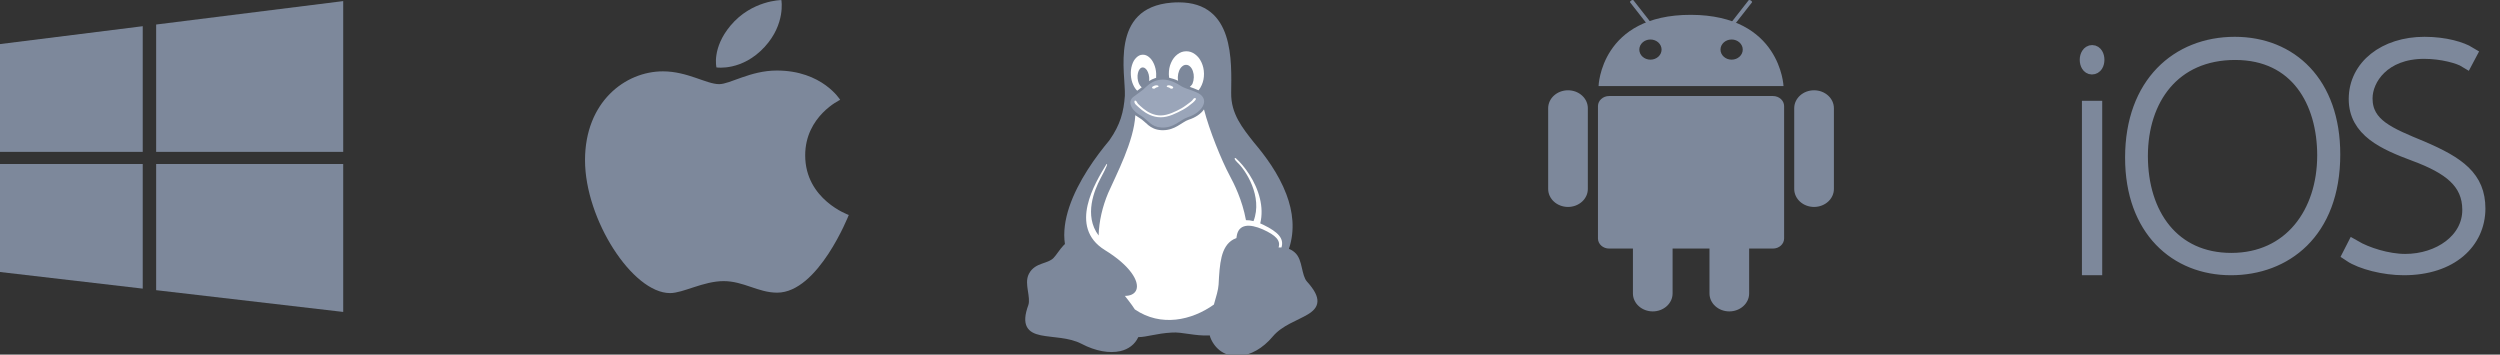
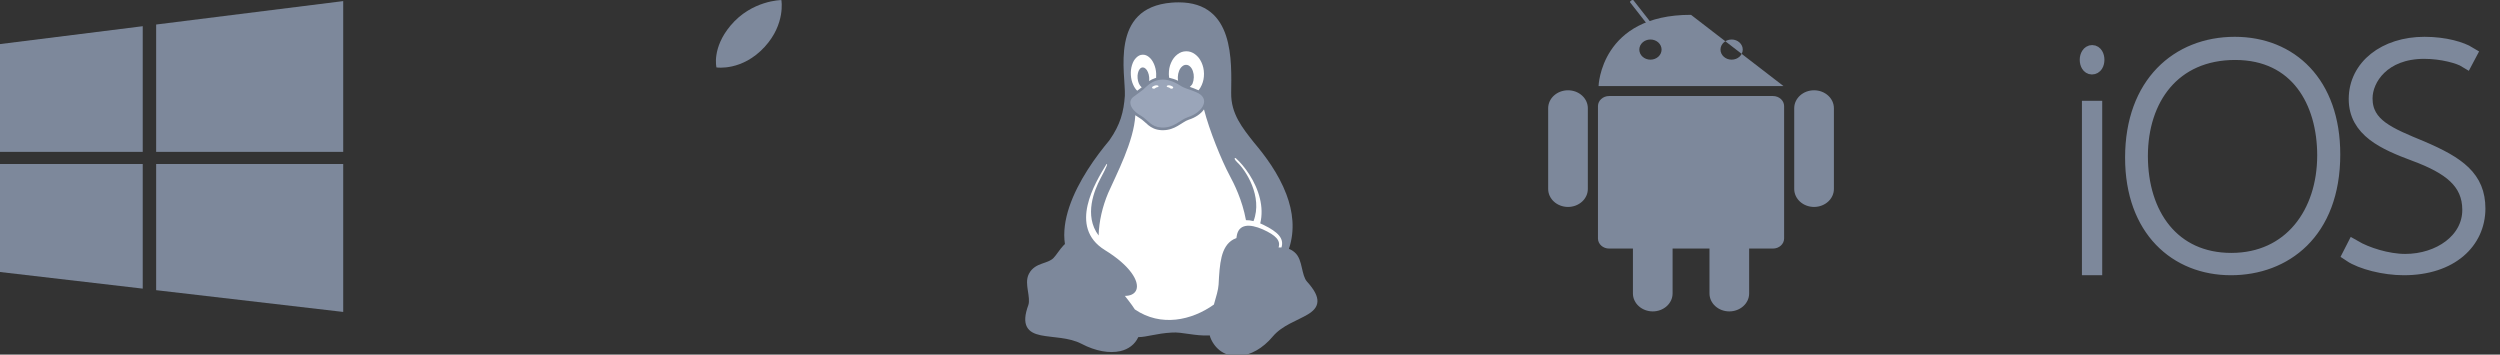
<svg xmlns="http://www.w3.org/2000/svg" width="141" height="20" viewBox="0 0 141 20" fill="none">
  <rect x="0" y="0" width="141" height="20" fill="#333333" stroke="none" />
  <g clip-path="url(#clip0)">
    <g clip-path="url(#clip1)">
      <path d="M73.705 15.871C73.705 15.87 73.705 15.87 73.705 15.87C73.564 15.711 73.496 15.415 73.424 15.101C73.352 14.786 73.271 14.447 73.013 14.227C73.013 14.227 73.012 14.226 73.011 14.226C72.96 14.181 72.908 14.144 72.855 14.112C72.802 14.081 72.748 14.055 72.695 14.035C73.053 12.971 72.913 11.911 72.55 10.954C72.106 9.778 71.33 8.754 70.737 8.054C70.074 7.217 69.425 6.423 69.438 5.249C69.457 3.458 69.635 0.137 66.483 0.133C66.355 0.132 66.221 0.138 66.082 0.149C62.56 0.432 63.494 4.153 63.442 5.399C63.377 6.31 63.193 7.028 62.566 7.919C61.83 8.794 60.793 10.211 60.302 11.687C60.071 12.383 59.96 13.092 60.062 13.764C60.03 13.792 60 13.822 59.971 13.853C59.755 14.084 59.595 14.364 59.417 14.552C59.251 14.718 59.014 14.781 58.754 14.874C58.493 14.967 58.207 15.105 58.034 15.438C58.034 15.438 58.034 15.438 58.034 15.438C58.033 15.439 58.033 15.44 58.033 15.44C57.951 15.592 57.925 15.757 57.925 15.924C57.925 16.078 57.947 16.234 57.97 16.384C58.018 16.697 58.067 16.993 58.002 17.194C57.796 17.757 57.77 18.147 57.915 18.43C58.061 18.713 58.359 18.838 58.697 18.909C59.373 19.049 60.288 19.015 61.009 19.397L61.072 19.28L61.01 19.397C61.782 19.801 62.565 19.944 63.189 19.802C63.642 19.698 64.01 19.429 64.199 19.014C64.687 19.011 65.223 18.804 66.082 18.757C66.664 18.71 67.392 18.964 68.229 18.918C68.251 19.008 68.282 19.096 68.326 19.179C68.326 19.18 68.327 19.18 68.327 19.181C68.651 19.83 69.254 20.127 69.897 20.076C70.54 20.025 71.224 19.646 71.777 18.988L71.676 18.903L71.778 18.987C72.305 18.348 73.179 18.083 73.76 17.733C74.05 17.559 74.285 17.34 74.303 17.021C74.321 16.703 74.135 16.347 73.705 15.871Z" fill="#7D889B" />
      <path d="M74.038 17.006C74.027 17.203 73.885 17.348 73.623 17.506C73.098 17.823 72.168 18.098 71.574 18.818C71.058 19.431 70.43 19.768 69.876 19.812C69.322 19.856 68.844 19.626 68.563 19.061L68.562 19.059L68.561 19.058C68.387 18.726 68.459 18.201 68.607 17.648C68.754 17.094 68.965 16.526 68.994 16.064V16.063C69.023 15.471 69.057 14.955 69.156 14.556C69.256 14.157 69.412 13.887 69.689 13.735C69.702 13.728 69.715 13.722 69.728 13.715C69.759 14.228 70.013 14.751 70.461 14.864C70.952 14.993 71.659 14.572 71.958 14.228C72.018 14.226 72.076 14.223 72.132 14.222C72.394 14.215 72.614 14.23 72.839 14.427L72.839 14.427L72.84 14.428C73.013 14.574 73.095 14.851 73.166 15.16C73.237 15.469 73.294 15.806 73.507 16.047L73.507 16.047L73.508 16.047C73.918 16.502 74.05 16.81 74.038 17.006Z" fill="#7D889B" />
      <path d="M64.067 18.457L64.067 18.458V18.46C64.02 19.082 63.669 19.421 63.13 19.544C62.592 19.666 61.862 19.544 61.134 19.163C61.133 19.163 61.133 19.163 61.133 19.163C60.326 18.735 59.367 18.778 58.752 18.649C58.444 18.585 58.243 18.488 58.151 18.309C58.059 18.129 58.057 17.816 58.252 17.282L58.253 17.279L58.254 17.277C58.351 16.978 58.279 16.651 58.232 16.344C58.185 16.038 58.162 15.758 58.267 15.564L58.268 15.562C58.402 15.303 58.599 15.211 58.843 15.123C59.087 15.036 59.377 14.967 59.606 14.737L59.607 14.736L59.608 14.735C59.82 14.512 59.978 14.232 60.164 14.034C60.321 13.867 60.478 13.756 60.715 13.754C60.717 13.754 60.72 13.754 60.723 13.754C60.764 13.754 60.808 13.758 60.855 13.765C61.169 13.812 61.442 14.032 61.706 14.389L62.467 15.777L62.468 15.778L62.468 15.778C62.67 16.201 63.099 16.667 63.461 17.141C63.824 17.616 64.104 18.092 64.067 18.457Z" fill="#7D889B" />
      <path d="M67.865 5.521C67.804 5.401 67.679 5.287 67.466 5.2L67.466 5.2L67.465 5.199C67.023 5.01 66.831 4.997 66.584 4.836C66.183 4.578 65.851 4.487 65.575 4.489C65.431 4.489 65.302 4.515 65.186 4.555C64.85 4.67 64.627 4.911 64.487 5.044L64.487 5.044C64.487 5.044 64.487 5.044 64.487 5.044C64.459 5.07 64.424 5.094 64.338 5.157C64.252 5.22 64.123 5.315 63.937 5.454C63.771 5.578 63.718 5.74 63.775 5.929C63.832 6.118 64.014 6.336 64.347 6.525L64.348 6.525L64.349 6.525C64.556 6.647 64.697 6.811 64.859 6.941C64.941 7.007 65.026 7.065 65.129 7.109C65.231 7.153 65.352 7.182 65.502 7.191C65.854 7.212 66.114 7.106 66.343 6.975C66.572 6.844 66.767 6.683 66.99 6.611L66.99 6.611L66.991 6.611C67.448 6.468 67.774 6.18 67.876 5.907C67.927 5.77 67.926 5.64 67.865 5.521Z" fill="#9AA5B9" />
-       <path d="M66.705 6.196C66.341 6.385 65.916 6.615 65.464 6.615C65.012 6.615 64.655 6.406 64.398 6.203C64.27 6.101 64.166 6 64.087 5.927C63.951 5.819 63.967 5.668 64.023 5.672C64.117 5.684 64.131 5.808 64.191 5.863C64.27 5.938 64.371 6.035 64.492 6.131C64.735 6.324 65.059 6.511 65.464 6.511C65.869 6.511 66.341 6.273 66.629 6.111C66.793 6.02 67.001 5.856 67.17 5.731C67.3 5.636 67.295 5.521 67.402 5.534C67.51 5.546 67.43 5.66 67.28 5.791C67.13 5.922 66.895 6.096 66.705 6.196Z" fill="white" />
      <path d="M72.275 13.957C72.224 13.956 72.174 13.956 72.126 13.957C72.121 13.957 72.117 13.957 72.112 13.957C72.237 13.563 71.961 13.272 71.225 12.939C70.461 12.603 69.853 12.636 69.75 13.318C69.744 13.353 69.738 13.39 69.734 13.427C69.677 13.447 69.62 13.472 69.562 13.503C69.204 13.699 69.008 14.055 68.899 14.492C68.79 14.928 68.759 15.455 68.729 16.048C68.729 16.048 68.729 16.048 68.729 16.049C68.711 16.347 68.588 16.75 68.464 17.177C67.213 18.069 65.478 18.456 64.004 17.45C63.904 17.292 63.789 17.135 63.671 16.981C63.596 16.882 63.519 16.784 63.442 16.688C63.593 16.688 63.721 16.663 63.825 16.616C63.955 16.557 64.045 16.463 64.091 16.342C64.18 16.101 64.09 15.76 63.802 15.37C63.515 14.981 63.028 14.541 62.312 14.102C62.312 14.102 62.312 14.102 62.312 14.102C61.786 13.775 61.492 13.374 61.354 12.939C61.216 12.503 61.235 12.032 61.342 11.567C61.545 10.675 62.069 9.807 62.403 9.262C62.492 9.196 62.435 9.385 62.065 10.073C61.733 10.701 61.113 12.151 61.962 13.283C61.984 12.478 62.177 11.656 62.5 10.887C62.97 9.821 63.954 7.972 64.032 6.498C64.073 6.527 64.211 6.62 64.273 6.656C64.273 6.656 64.273 6.656 64.273 6.656C64.454 6.762 64.589 6.917 64.765 7.059C64.941 7.2 65.161 7.322 65.493 7.341C65.525 7.343 65.556 7.344 65.586 7.344C65.929 7.344 66.196 7.233 66.418 7.105C66.66 6.967 66.853 6.814 67.036 6.755C67.036 6.754 67.036 6.754 67.036 6.754C67.423 6.634 67.73 6.42 67.905 6.17C68.206 7.354 68.904 9.065 69.353 9.9C69.592 10.342 70.067 11.283 70.272 12.417C70.402 12.413 70.545 12.432 70.699 12.471C71.235 11.08 70.244 9.582 69.79 9.165C69.607 8.987 69.599 8.908 69.689 8.912C70.181 9.347 70.827 10.221 71.062 11.209C71.169 11.659 71.192 12.133 71.077 12.6C71.133 12.623 71.19 12.648 71.248 12.676C72.109 13.095 72.427 13.46 72.275 13.957Z" fill="white" />
      <path d="M67.905 4.157C67.907 4.391 67.867 4.591 67.778 4.795C67.727 4.911 67.668 5.009 67.599 5.093C67.575 5.082 67.55 5.071 67.525 5.061C67.436 5.023 67.358 4.992 67.287 4.965C67.217 4.939 67.162 4.92 67.106 4.901C67.147 4.851 67.227 4.793 67.257 4.72C67.303 4.609 67.325 4.501 67.329 4.373C67.329 4.368 67.331 4.363 67.331 4.357C67.334 4.234 67.317 4.129 67.281 4.021C67.244 3.907 67.196 3.826 67.126 3.758C67.057 3.691 66.988 3.66 66.904 3.657C66.9 3.657 66.897 3.657 66.893 3.657C66.815 3.657 66.747 3.684 66.676 3.743C66.603 3.804 66.548 3.883 66.502 3.993C66.457 4.103 66.435 4.212 66.43 4.341C66.43 4.346 66.43 4.351 66.43 4.356C66.428 4.427 66.433 4.492 66.444 4.555C66.284 4.475 66.079 4.417 65.938 4.383C65.929 4.322 65.925 4.259 65.923 4.193V4.175C65.921 3.941 65.959 3.741 66.049 3.537C66.139 3.333 66.251 3.187 66.407 3.067C66.564 2.948 66.719 2.893 66.901 2.892H66.91C67.088 2.892 67.241 2.944 67.398 3.058C67.557 3.174 67.672 3.318 67.765 3.521C67.855 3.718 67.899 3.911 67.904 4.139C67.904 4.145 67.904 4.15 67.905 4.157Z" fill="white" />
      <path d="M65.206 4.39C65.182 4.397 65.159 4.404 65.137 4.412C65.009 4.456 64.907 4.505 64.809 4.57C64.819 4.502 64.82 4.433 64.813 4.356C64.812 4.352 64.812 4.348 64.812 4.344C64.802 4.242 64.78 4.156 64.744 4.07C64.706 3.98 64.663 3.916 64.606 3.868C64.555 3.823 64.507 3.803 64.453 3.803C64.448 3.803 64.442 3.804 64.437 3.804C64.377 3.809 64.327 3.839 64.28 3.896C64.233 3.953 64.202 4.024 64.18 4.119C64.157 4.213 64.151 4.306 64.161 4.412C64.161 4.416 64.162 4.419 64.162 4.424C64.172 4.527 64.192 4.612 64.229 4.699C64.267 4.788 64.311 4.851 64.367 4.9C64.377 4.908 64.386 4.916 64.395 4.922C64.337 4.968 64.297 5 64.249 5.035C64.218 5.058 64.181 5.085 64.138 5.116C64.045 5.029 63.972 4.919 63.909 4.774C63.833 4.603 63.793 4.432 63.781 4.229V4.228C63.77 4.025 63.79 3.851 63.845 3.671C63.901 3.491 63.975 3.361 64.084 3.254C64.192 3.147 64.3 3.093 64.431 3.086C64.442 3.086 64.452 3.086 64.462 3.086C64.581 3.086 64.687 3.125 64.796 3.213C64.915 3.308 65.005 3.43 65.081 3.601C65.156 3.773 65.197 3.944 65.208 4.146V4.148C65.213 4.233 65.212 4.313 65.206 4.39Z" fill="white" />
      <path d="M65.802 4.874C65.817 4.922 65.895 4.914 65.94 4.938C65.98 4.958 66.011 5.002 66.056 5.004C66.098 5.005 66.164 4.989 66.169 4.947C66.177 4.892 66.096 4.856 66.044 4.836C65.977 4.81 65.891 4.797 65.828 4.832C65.813 4.84 65.797 4.858 65.802 4.874V4.874Z" fill="white" />
      <path d="M65.343 4.874C65.328 4.922 65.25 4.914 65.205 4.938C65.165 4.958 65.134 5.002 65.089 5.004C65.047 5.005 64.981 4.989 64.976 4.947C64.968 4.892 65.049 4.856 65.102 4.836C65.169 4.81 65.254 4.797 65.317 4.832C65.332 4.84 65.348 4.858 65.343 4.874V4.874Z" fill="white" />
    </g>
  </g>
  <path fill-rule="evenodd" clip-rule="evenodd" d="M117.861 15.083H118.125V6.124H117.861V15.083ZM118.249 3.371C118.249 3.595 118.151 3.761 117.983 3.761C117.842 3.761 117.737 3.595 117.737 3.371C117.737 3.157 117.849 2.981 117.997 2.981C118.151 2.981 118.249 3.157 118.249 3.371Z" fill="#7D889B" stroke="#7D889B" stroke-width="0.88" />
  <path fill-rule="evenodd" clip-rule="evenodd" d="M120.701 8.8C120.701 12.122 122.51 14.704 125.845 14.704C129.204 14.704 131.13 12.043 131.13 8.762C131.13 5.719 129.586 2.942 126.065 2.942C122.543 2.942 120.701 5.557 120.701 8.8ZM131.551 8.709C131.551 13.091 128.818 15.083 125.826 15.083C122.77 15.083 120.295 12.929 120.295 8.89C120.295 4.744 122.857 2.516 126.042 2.516C129.162 2.516 131.551 4.707 131.551 8.709Z" fill="#7D889B" stroke="#7D889B" stroke-width="0.88" />
  <path fill-rule="evenodd" clip-rule="evenodd" d="M132.761 13.975C133.448 14.375 134.634 14.761 135.655 14.761C137.591 14.761 139.313 13.579 139.313 11.84C139.313 10.226 138.166 9.384 136.218 8.661C134.475 8.013 132.908 7.311 132.908 5.585C132.908 3.787 134.532 2.516 136.739 2.516C137.926 2.516 138.821 2.807 139.238 3.061L139.072 3.374C138.718 3.157 137.761 2.879 136.72 2.879C134.388 2.879 133.372 4.416 133.372 5.548C133.372 7.111 134.761 7.634 136.552 8.379C138.634 9.268 139.737 10.053 139.737 11.76C139.737 13.594 138.238 15.083 135.573 15.083C134.469 15.083 133.199 14.757 132.575 14.339L132.761 13.975Z" fill="#7D889B" stroke="#7D889B" stroke-width="0.88" />
  <path fill-rule="evenodd" clip-rule="evenodd" d="M41.203 1.442C42.402 0.01 44.069 0.004 44.069 0.004C44.069 0.004 44.317 1.349 43.126 2.645C41.854 4.029 40.408 3.803 40.408 3.803C40.408 3.803 40.137 2.714 41.203 1.442Z" fill="#7D889B" />
-   <path fill-rule="evenodd" clip-rule="evenodd" d="M40.561 4.746C41.178 4.746 42.322 3.978 43.812 3.978C46.377 3.978 47.386 5.631 47.386 5.631C47.386 5.631 45.413 6.544 45.413 8.762C45.413 11.263 47.871 12.125 47.871 12.125C47.871 12.125 46.153 16.506 43.831 16.506C42.765 16.506 41.936 15.855 40.813 15.855C39.668 15.855 38.532 16.53 37.792 16.53C35.673 16.53 32.995 12.374 32.995 9.034C32.995 5.748 35.261 4.024 37.388 4.024C38.77 4.024 39.842 4.746 40.561 4.746Z" fill="#7D889B" />
  <path fill-rule="evenodd" clip-rule="evenodd" d="M100.624 13.45C100.624 13.764 100.342 14.019 99.995 14.019H90.754C90.407 14.019 90.125 13.764 90.125 13.45V5.985C90.125 5.671 90.407 5.416 90.754 5.416H99.995C100.342 5.416 100.624 5.671 100.624 5.985V13.45Z" fill="#7D889B" />
  <path fill-rule="evenodd" clip-rule="evenodd" d="M103.432 10.657C103.432 11.217 102.931 11.671 102.313 11.671C101.695 11.671 101.194 11.217 101.194 10.657V6.105C101.194 5.545 101.695 5.092 102.313 5.092C102.931 5.092 103.432 5.545 103.432 6.105V10.657Z" fill="#7D889B" />
  <path fill-rule="evenodd" clip-rule="evenodd" d="M89.554 10.657C89.554 11.217 89.054 11.671 88.436 11.671C87.818 11.671 87.317 11.217 87.317 10.657V6.105C87.317 5.545 87.818 5.092 88.436 5.092C89.054 5.092 89.554 5.545 89.554 6.105V10.657Z" fill="#7D889B" />
-   <path fill-rule="evenodd" clip-rule="evenodd" d="M97.664 3.365C97.317 3.365 97.036 3.111 97.036 2.797C97.036 2.483 97.317 2.228 97.664 2.228C98.01 2.228 98.291 2.483 98.291 2.797C98.291 3.111 98.01 3.365 97.664 3.365ZM93.085 3.365C92.738 3.365 92.457 3.111 92.457 2.797C92.457 2.483 92.738 2.228 93.085 2.228C93.432 2.228 93.713 2.483 93.713 2.797C93.713 3.111 93.432 3.365 93.085 3.365ZM95.374 0.837C90.275 0.823 90.159 4.855 90.159 4.855H100.59C100.59 4.855 100.426 0.851 95.374 0.837Z" fill="#7D889B" />
+   <path fill-rule="evenodd" clip-rule="evenodd" d="M97.664 3.365C97.317 3.365 97.036 3.111 97.036 2.797C97.036 2.483 97.317 2.228 97.664 2.228C98.01 2.228 98.291 2.483 98.291 2.797C98.291 3.111 98.01 3.365 97.664 3.365ZM93.085 3.365C92.738 3.365 92.457 3.111 92.457 2.797C92.457 2.483 92.738 2.228 93.085 2.228C93.432 2.228 93.713 2.483 93.713 2.797C93.713 3.111 93.432 3.365 93.085 3.365ZM95.374 0.837C90.275 0.823 90.159 4.855 90.159 4.855H100.59Z" fill="#7D889B" />
  <path fill-rule="evenodd" clip-rule="evenodd" d="M92.912 1.379C92.931 1.403 92.988 1.395 93.04 1.362C93.091 1.329 93.118 1.283 93.1 1.259L92.125 0.014C92.106 -0.01 92.049 -0.002 91.998 0.031C91.946 0.064 91.919 0.11 91.938 0.134L92.912 1.379Z" fill="#7D889B" />
-   <path fill-rule="evenodd" clip-rule="evenodd" d="M97.836 1.379C97.818 1.403 97.761 1.395 97.709 1.362C97.657 1.329 97.63 1.283 97.649 1.259L98.623 0.014C98.642 -0.01 98.699 -0.002 98.75 0.031C98.802 0.064 98.829 0.11 98.811 0.134L97.836 1.379Z" fill="#7D889B" />
  <path fill-rule="evenodd" clip-rule="evenodd" d="M98.652 16.55C98.652 17.109 98.151 17.563 97.533 17.563C96.915 17.563 96.415 17.109 96.415 16.55V11.997C96.415 11.438 96.915 10.984 97.533 10.984C98.151 10.984 98.652 11.438 98.652 11.997V16.55Z" fill="#7D889B" />
  <path fill-rule="evenodd" clip-rule="evenodd" d="M94.334 16.55C94.334 17.109 93.833 17.563 93.216 17.563C92.598 17.563 92.097 17.109 92.097 16.55V11.997C92.097 11.438 92.598 10.984 93.216 10.984C93.833 10.984 94.334 11.438 94.334 11.997V16.55Z" fill="#7D889B" />
  <path fill-rule="evenodd" clip-rule="evenodd" d="M8.05 9.249H0V15.341L8.05 16.278V9.249ZM8.807 9.249V16.366L19.357 17.593V9.249H8.807ZM8.05 8.564V1.478L0 2.486V8.564H8.05ZM8.807 1.383L19.357 0.062V8.564H8.807V1.383Z" fill="#7D889B" />
  <defs>
    <clipPath id="clip0">
      <rect width="114" height="20" fill="white" />
    </clipPath>
    <clipPath id="clip1">
      <rect width="16.558" height="20" fill="white" transform="translate(57.8 0.109)" />
    </clipPath>
  </defs>
</svg>